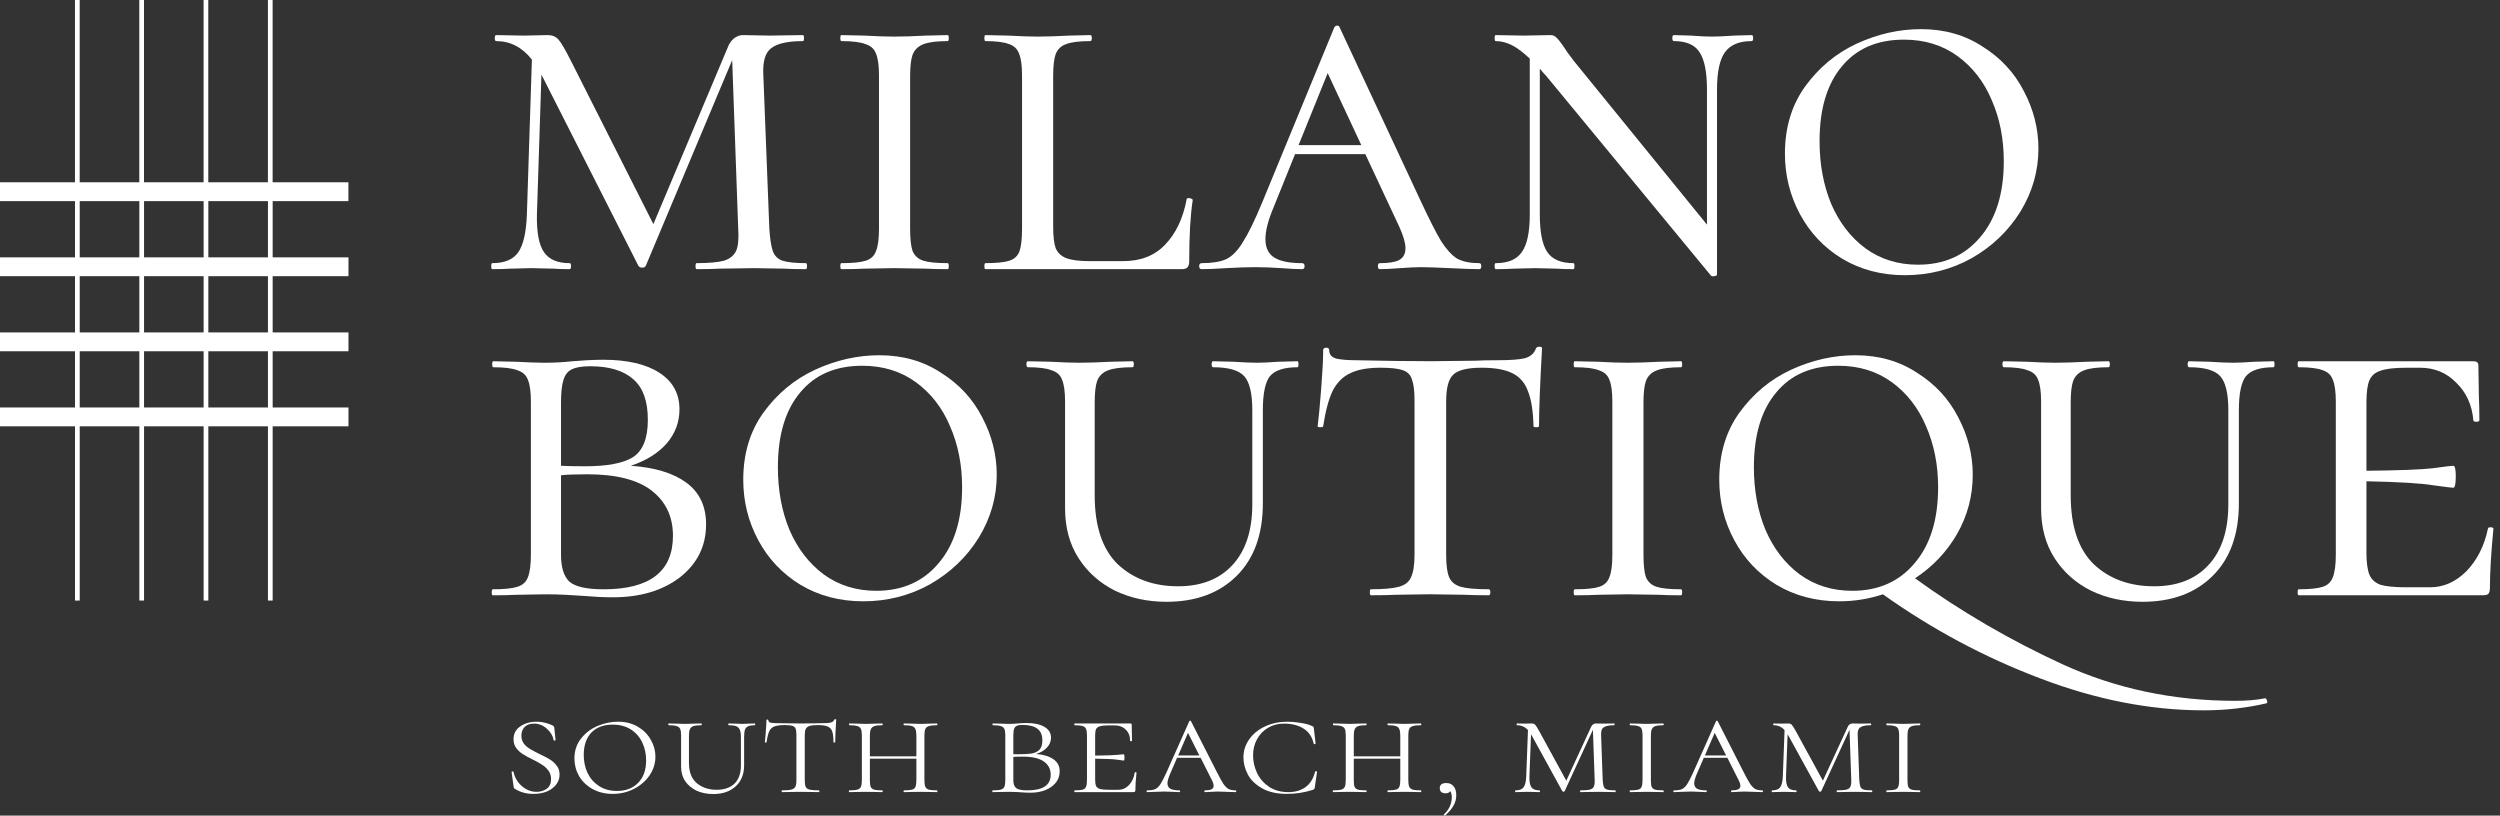
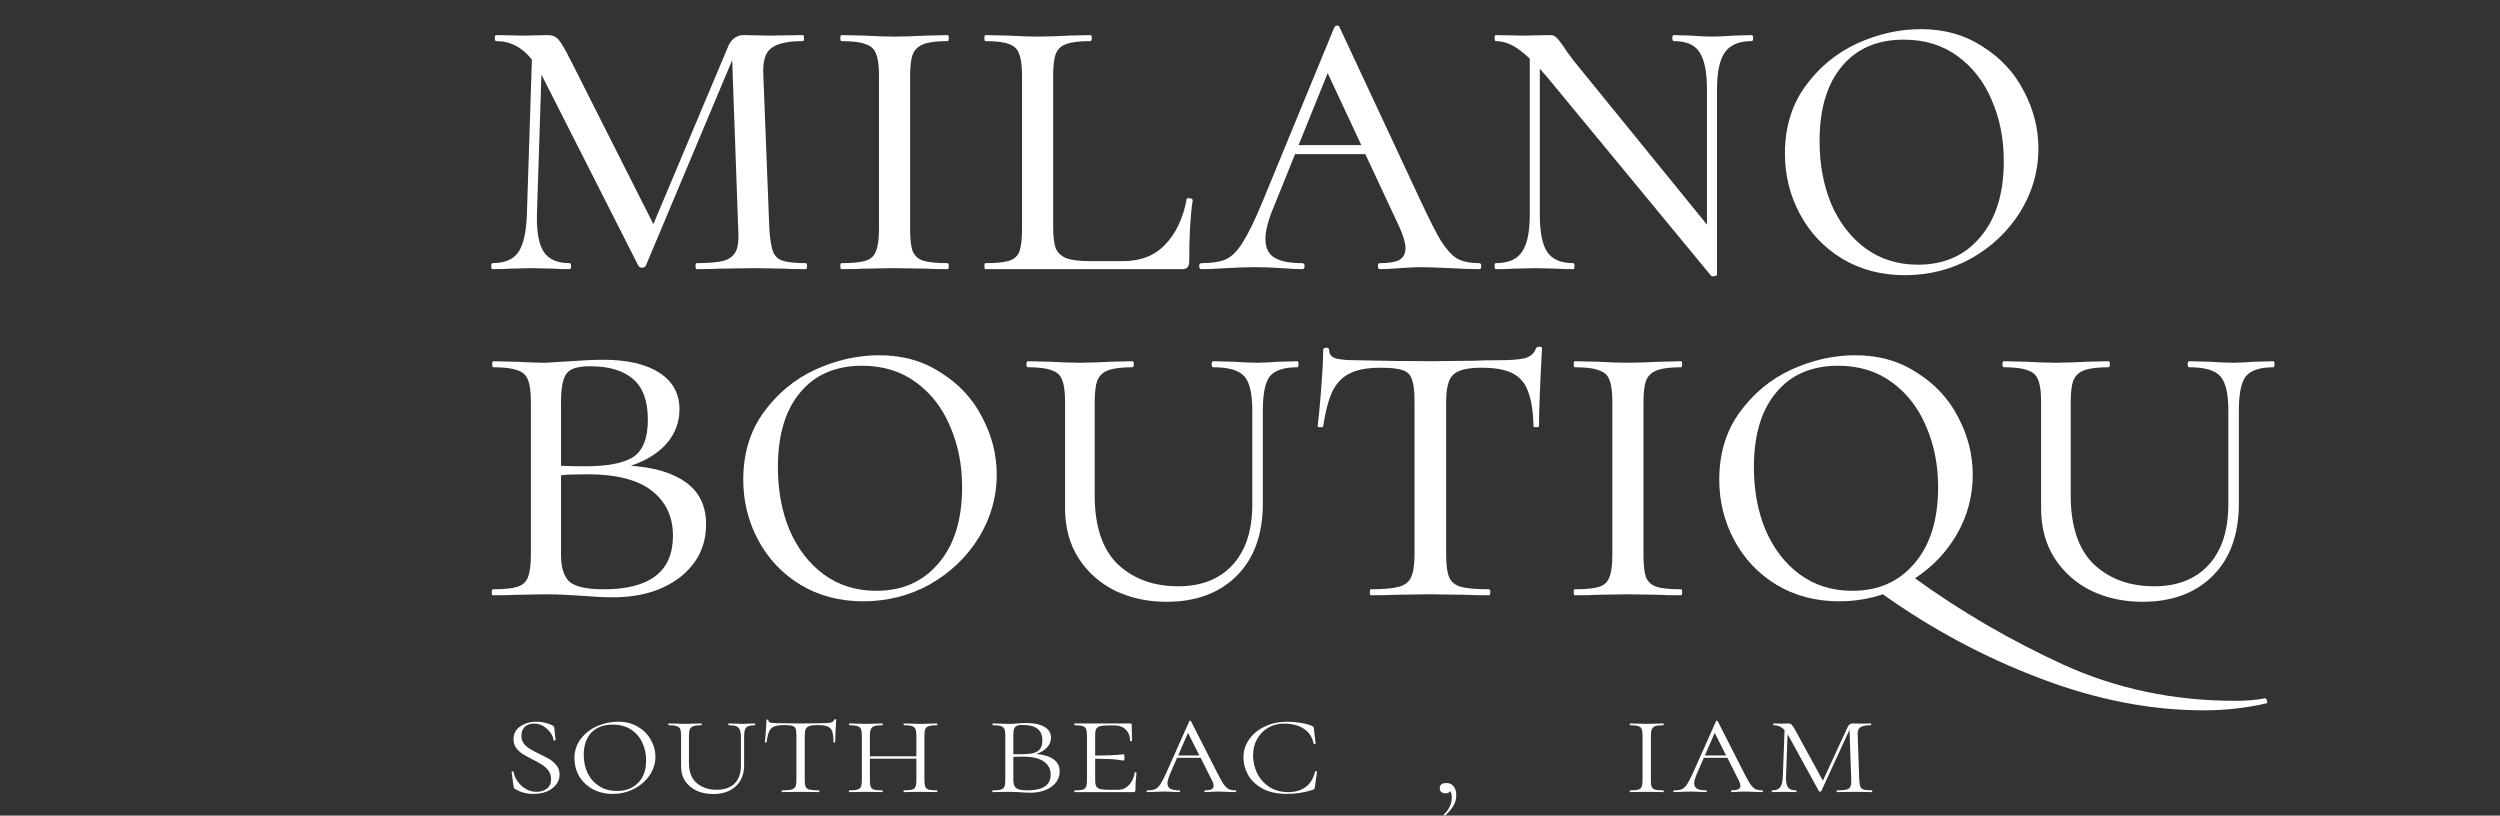
<svg xmlns="http://www.w3.org/2000/svg" width="282" height="92" viewBox="0 0 282 92" fill="none">
  <rect x="0" y="0" width="282" height="92" fill="#333333" stroke="none" />
  <path d="M90.914 29.683C90.99 29.683 91.028 29.796 91.028 30.021C91.028 30.247 90.99 30.36 90.914 30.36C89.858 30.36 89.027 30.341 88.423 30.303L85.082 30.247L81.232 30.303C80.59 30.341 79.703 30.36 78.571 30.36C78.495 30.36 78.457 30.247 78.457 30.021C78.457 29.796 78.495 29.683 78.571 29.683C79.967 29.683 81.005 29.589 81.685 29.401C82.364 29.175 82.817 28.799 83.044 28.273C83.27 27.746 83.346 26.919 83.27 25.79L82.591 6.78L72.852 29.965C72.776 30.115 72.644 30.191 72.456 30.191C72.229 30.191 72.078 30.115 72.002 29.965L61.188 8.641L61.074 8.416L60.565 24.211C60.527 26.204 60.791 27.614 61.358 28.442C61.924 29.269 62.886 29.683 64.245 29.683C64.359 29.683 64.415 29.796 64.415 30.021C64.415 30.247 64.359 30.36 64.245 30.36C63.453 30.36 62.849 30.341 62.433 30.303L59.942 30.247L57.564 30.303C57.073 30.341 56.394 30.36 55.525 30.36C55.45 30.36 55.412 30.247 55.412 30.021C55.412 29.796 55.45 29.683 55.525 29.683C56.922 29.683 57.904 29.269 58.47 28.442C59.036 27.614 59.357 26.204 59.432 24.211L59.998 6.723C58.904 5.332 57.564 4.636 55.978 4.636C55.865 4.636 55.809 4.523 55.809 4.297C55.809 4.072 55.865 3.959 55.978 3.959L59.093 4.015L61.81 3.959C62.301 3.959 62.697 4.128 62.999 4.467C63.301 4.805 63.773 5.614 64.415 6.892L73.701 25.283L82.081 5.369C82.232 4.956 82.459 4.617 82.761 4.354C83.1 4.091 83.44 3.959 83.78 3.959L86.781 4.015L90.575 3.959C90.65 3.959 90.688 4.072 90.688 4.297C90.688 4.523 90.65 4.636 90.575 4.636C88.876 4.636 87.687 4.899 87.007 5.426C86.328 5.915 86.026 6.911 86.101 8.416L86.781 25.79C86.856 26.956 86.989 27.802 87.177 28.329C87.366 28.855 87.725 29.213 88.253 29.401C88.819 29.589 89.706 29.683 90.914 29.683Z" fill="white" />
  <path d="M102.661 25.79C102.661 26.956 102.755 27.802 102.944 28.329C103.17 28.855 103.567 29.213 104.133 29.401C104.699 29.589 105.624 29.683 106.907 29.683C106.983 29.683 107.021 29.796 107.021 30.021C107.021 30.247 106.983 30.36 106.907 30.36C105.85 30.36 105.02 30.341 104.416 30.303L100.849 30.247L97.508 30.303C96.866 30.341 95.998 30.36 94.903 30.36C94.828 30.36 94.79 30.247 94.79 30.021C94.79 29.796 94.828 29.683 94.903 29.683C96.187 29.683 97.112 29.589 97.678 29.401C98.244 29.213 98.621 28.855 98.81 28.329C99.037 27.802 99.15 26.956 99.15 25.79V8.528C99.15 7.4 99.037 6.573 98.81 6.046C98.621 5.52 98.225 5.162 97.621 4.974C97.055 4.749 96.149 4.636 94.903 4.636C94.828 4.636 94.79 4.523 94.79 4.297C94.79 4.072 94.828 3.959 94.903 3.959L97.508 4.015C98.867 4.091 99.98 4.128 100.849 4.128C101.83 4.128 103.038 4.091 104.472 4.015L106.907 3.959C106.983 3.959 107.021 4.072 107.021 4.297C107.021 4.523 106.983 4.636 106.907 4.636C105.699 4.636 104.793 4.749 104.189 4.974C103.585 5.2 103.17 5.595 102.944 6.159C102.755 6.686 102.661 7.513 102.661 8.641V25.79Z" fill="white" />
  <path d="M118.797 25.565C118.797 26.655 118.892 27.464 119.08 27.991C119.307 28.517 119.703 28.893 120.269 29.119C120.873 29.344 121.761 29.457 122.931 29.457H126.668C128.668 29.457 130.254 28.837 131.424 27.596C132.632 26.355 133.444 24.643 133.859 22.462C133.859 22.387 133.934 22.349 134.085 22.349C134.199 22.349 134.293 22.368 134.368 22.406C134.482 22.443 134.538 22.5 134.538 22.575C134.274 24.305 134.142 26.618 134.142 29.514C134.142 29.814 134.066 30.04 133.915 30.191C133.802 30.303 133.595 30.36 133.293 30.36H111.153C111.078 30.36 111.04 30.247 111.04 30.021C111.04 29.796 111.078 29.683 111.153 29.683C112.399 29.683 113.305 29.589 113.871 29.401C114.437 29.213 114.815 28.855 115.004 28.329C115.192 27.765 115.287 26.919 115.287 25.79V8.528C115.287 7.4 115.173 6.573 114.947 6.046C114.758 5.52 114.381 5.162 113.815 4.974C113.248 4.749 112.361 4.636 111.153 4.636C111.078 4.636 111.04 4.523 111.04 4.297C111.04 4.072 111.078 3.959 111.153 3.959L113.701 4.015C115.136 4.091 116.249 4.128 117.042 4.128C117.986 4.128 119.175 4.091 120.609 4.015L122.987 3.959C123.101 3.959 123.157 4.072 123.157 4.297C123.157 4.523 123.101 4.636 122.987 4.636C121.742 4.636 120.836 4.749 120.269 4.974C119.703 5.162 119.307 5.539 119.08 6.103C118.892 6.629 118.797 7.457 118.797 8.585V25.565Z" fill="white" />
  <path d="M166.862 29.684C167.013 29.684 167.088 29.797 167.088 30.023C167.088 30.248 167.013 30.361 166.862 30.361C166.183 30.361 165.088 30.324 163.578 30.248C162.068 30.173 160.974 30.136 160.294 30.136C159.69 30.136 158.897 30.173 157.915 30.248C156.934 30.324 156.179 30.361 155.651 30.361C155.499 30.361 155.424 30.248 155.424 30.023C155.424 29.797 155.499 29.684 155.651 29.684C156.633 29.684 157.349 29.572 157.802 29.346C158.293 29.083 158.538 28.631 158.538 27.992C158.538 27.428 158.312 26.638 157.859 25.623L154.009 17.387H146.082L143.647 23.423C143.043 24.852 142.741 26.036 142.741 26.977C142.741 27.954 143.081 28.65 143.76 29.064C144.439 29.478 145.478 29.684 146.874 29.684C147.063 29.684 147.157 29.797 147.157 30.023C147.157 30.248 147.063 30.361 146.874 30.361C146.308 30.361 145.534 30.324 144.553 30.248C143.496 30.173 142.514 30.136 141.608 30.136C140.665 30.136 139.551 30.173 138.268 30.248C137.135 30.324 136.229 30.361 135.55 30.361C135.361 30.361 135.267 30.248 135.267 30.023C135.267 29.797 135.361 29.684 135.55 29.684C136.72 29.684 137.645 29.534 138.324 29.233C139.004 28.895 139.627 28.255 140.193 27.315C140.797 26.375 141.514 24.908 142.344 22.915L150.498 3.114C150.574 2.964 150.687 2.889 150.838 2.889C150.989 2.889 151.083 2.964 151.121 3.114L160.237 22.633C161.219 24.739 161.992 26.262 162.558 27.202C163.163 28.142 163.767 28.801 164.37 29.177C165.012 29.515 165.843 29.684 166.862 29.684ZM146.478 16.371H153.556L149.762 8.248L146.478 16.371Z" fill="white" />
  <path d="M197.586 3.959C197.699 3.959 197.755 4.072 197.755 4.297C197.755 4.523 197.699 4.636 197.586 4.636C196.189 4.636 195.189 5.05 194.585 5.877C193.981 6.704 193.679 8.115 193.679 10.108V30.98C193.679 31.055 193.585 31.112 193.396 31.15C193.207 31.187 193.075 31.168 193 31.093L174.428 8.585C174.239 8.397 173.994 8.115 173.691 7.739V24.211C173.691 26.204 173.974 27.614 174.54 28.442C175.107 29.269 176.088 29.683 177.485 29.683C177.56 29.683 177.598 29.796 177.598 30.021C177.598 30.247 177.56 30.36 177.485 30.36C176.655 30.36 176.012 30.341 175.56 30.303L173.182 30.247L170.747 30.303C170.256 30.341 169.576 30.36 168.708 30.36C168.633 30.36 168.595 30.247 168.595 30.021C168.595 29.796 168.633 29.683 168.708 29.683C170.105 29.683 171.087 29.269 171.653 28.442C172.257 27.614 172.558 26.204 172.558 24.211V6.61C171.804 5.896 171.124 5.388 170.521 5.087C169.917 4.786 169.312 4.636 168.708 4.636C168.633 4.636 168.595 4.523 168.595 4.297C168.595 4.072 168.633 3.959 168.708 3.959L171.88 4.015L174.88 3.959C175.144 3.959 175.353 4.034 175.503 4.185C175.692 4.335 175.956 4.655 176.296 5.144C176.598 5.633 177.013 6.215 177.542 6.892L192.546 25.339V10.108C192.546 8.115 192.264 6.704 191.698 5.877C191.169 5.05 190.206 4.636 188.81 4.636C188.696 4.636 188.639 4.523 188.639 4.297C188.639 4.072 188.696 3.959 188.81 3.959L190.735 4.015C191.716 4.091 192.509 4.128 193.112 4.128C193.717 4.128 194.548 4.091 195.605 4.015L197.586 3.959Z" fill="white" />
  <path d="M214.873 31.042C212.23 31.042 209.871 30.421 207.795 29.18C205.756 27.939 204.171 26.266 203.038 24.16C201.906 22.053 201.34 19.778 201.34 17.334C201.34 14.4 202.095 11.88 203.605 9.774C205.153 7.631 207.097 6.014 209.437 4.923C211.815 3.832 214.231 3.287 216.685 3.287C219.326 3.287 221.649 3.945 223.649 5.262C225.687 6.54 227.235 8.214 228.292 10.282C229.387 12.351 229.934 14.513 229.934 16.77C229.934 19.289 229.255 21.659 227.896 23.878C226.537 26.059 224.706 27.808 222.403 29.124C220.101 30.402 217.59 31.042 214.873 31.042ZM216.345 29.857C219.289 29.857 221.63 28.823 223.366 26.755C225.14 24.686 226.028 21.828 226.028 18.18C226.028 15.66 225.574 13.366 224.669 11.298C223.8 9.229 222.517 7.574 220.818 6.333C219.119 5.092 217.099 4.472 214.76 4.472C211.74 4.472 209.399 5.487 207.738 7.518C206.078 9.511 205.247 12.313 205.247 15.923C205.247 18.518 205.681 20.869 206.549 22.975C207.455 25.081 208.738 26.755 210.399 27.996C212.098 29.237 214.08 29.857 216.345 29.857Z" fill="white" />
-   <path d="M71.152 52.539C73.87 52.727 75.965 53.367 77.437 54.457C78.909 55.548 79.646 57.109 79.646 59.14C79.646 61.584 78.664 63.577 76.701 65.119C74.738 66.624 72.209 67.376 69.114 67.376C68.132 67.376 66.981 67.319 65.66 67.207C65.131 67.169 64.508 67.131 63.791 67.094C63.074 67.056 62.3 67.037 61.47 67.037L58.186 67.094C57.544 67.131 56.676 67.15 55.581 67.15C55.505 67.15 55.468 67.037 55.468 66.812C55.468 66.586 55.505 66.473 55.581 66.473C56.864 66.473 57.789 66.379 58.355 66.191C58.959 66.003 59.356 65.646 59.545 65.119C59.771 64.555 59.884 63.709 59.884 62.581V45.319C59.884 44.19 59.771 43.363 59.545 42.837C59.356 42.31 58.959 41.953 58.355 41.765C57.789 41.539 56.883 41.426 55.638 41.426C55.562 41.426 55.524 41.313 55.524 41.088C55.524 40.862 55.562 40.749 55.638 40.749L58.186 40.806C59.62 40.881 60.715 40.919 61.47 40.919C62.489 40.919 63.527 40.862 64.584 40.749C64.962 40.712 65.49 40.674 66.169 40.636C66.887 40.599 67.509 40.58 68.038 40.58C70.756 40.58 72.87 41.069 74.38 42.047C75.89 43.025 76.644 44.397 76.644 46.165C76.644 47.632 76.154 48.929 75.172 50.057C74.191 51.148 72.851 51.975 71.152 52.539ZM66.566 41.313C65.66 41.313 64.98 41.426 64.527 41.652C64.074 41.84 63.754 42.235 63.565 42.837C63.376 43.401 63.282 44.266 63.282 45.431V52.539C63.923 52.577 64.829 52.596 66 52.596C68.491 52.596 70.284 52.257 71.379 51.58C72.511 50.866 73.077 49.456 73.077 47.349C73.077 45.243 72.53 43.72 71.435 42.78C70.341 41.802 68.717 41.313 66.566 41.313ZM68.095 66.473C73.304 66.473 75.909 64.461 75.909 60.437C75.909 58.294 75.116 56.601 73.53 55.36C71.945 54.119 69.51 53.498 66.226 53.498C64.905 53.498 63.923 53.536 63.282 53.611V62.581C63.282 64.01 63.602 65.025 64.244 65.627C64.924 66.191 66.207 66.473 68.095 66.473Z" fill="white" />
+   <path d="M71.152 52.539C73.87 52.727 75.965 53.367 77.437 54.457C78.909 55.548 79.646 57.109 79.646 59.14C79.646 61.584 78.664 63.577 76.701 65.119C74.738 66.624 72.209 67.376 69.114 67.376C68.132 67.376 66.981 67.319 65.66 67.207C65.131 67.169 64.508 67.131 63.791 67.094C63.074 67.056 62.3 67.037 61.47 67.037L58.186 67.094C57.544 67.131 56.676 67.15 55.581 67.15C55.505 67.15 55.468 67.037 55.468 66.812C55.468 66.586 55.505 66.473 55.581 66.473C56.864 66.473 57.789 66.379 58.355 66.191C58.959 66.003 59.356 65.646 59.545 65.119C59.771 64.555 59.884 63.709 59.884 62.581V45.319C59.884 44.19 59.771 43.363 59.545 42.837C59.356 42.31 58.959 41.953 58.355 41.765C57.789 41.539 56.883 41.426 55.638 41.426C55.562 41.426 55.524 41.313 55.524 41.088C55.524 40.862 55.562 40.749 55.638 40.749L58.186 40.806C59.62 40.881 60.715 40.919 61.47 40.919C64.962 40.712 65.49 40.674 66.169 40.636C66.887 40.599 67.509 40.58 68.038 40.58C70.756 40.58 72.87 41.069 74.38 42.047C75.89 43.025 76.644 44.397 76.644 46.165C76.644 47.632 76.154 48.929 75.172 50.057C74.191 51.148 72.851 51.975 71.152 52.539ZM66.566 41.313C65.66 41.313 64.98 41.426 64.527 41.652C64.074 41.84 63.754 42.235 63.565 42.837C63.376 43.401 63.282 44.266 63.282 45.431V52.539C63.923 52.577 64.829 52.596 66 52.596C68.491 52.596 70.284 52.257 71.379 51.58C72.511 50.866 73.077 49.456 73.077 47.349C73.077 45.243 72.53 43.72 71.435 42.78C70.341 41.802 68.717 41.313 66.566 41.313ZM68.095 66.473C73.304 66.473 75.909 64.461 75.909 60.437C75.909 58.294 75.116 56.601 73.53 55.36C71.945 54.119 69.51 53.498 66.226 53.498C64.905 53.498 63.923 53.536 63.282 53.611V62.581C63.282 64.01 63.602 65.025 64.244 65.627C64.924 66.191 66.207 66.473 68.095 66.473Z" fill="white" />
  <path d="M97.372 67.827C94.729 67.827 92.37 67.206 90.294 65.965C88.255 64.724 86.67 63.051 85.537 60.945C84.405 58.839 83.839 56.563 83.839 54.119C83.839 51.185 84.594 48.666 86.104 46.56C87.651 44.416 89.595 42.799 91.936 41.708C94.314 40.617 96.73 40.072 99.183 40.072C101.826 40.072 104.147 40.73 106.148 42.047C108.186 43.325 109.734 44.999 110.791 47.067C111.886 49.136 112.433 51.298 112.433 53.555C112.433 56.075 111.754 58.444 110.395 60.663C109.036 62.844 107.205 64.593 104.902 65.909C102.6 67.188 100.09 67.827 97.372 67.827ZM98.844 66.642C101.788 66.642 104.129 65.608 105.865 63.54C107.639 61.471 108.526 58.613 108.526 54.965C108.526 52.445 108.073 50.151 107.167 48.083C106.299 46.014 105.016 44.36 103.317 43.118C101.618 41.877 99.599 41.257 97.258 41.257C94.239 41.257 91.898 42.272 90.237 44.303C88.576 46.296 87.746 49.098 87.746 52.709C87.746 55.303 88.18 57.654 89.048 59.76C89.954 61.866 91.237 63.54 92.898 64.781C94.597 66.022 96.579 66.642 98.844 66.642Z" fill="white" />
  <path d="M141.26 46.276C141.26 44.396 140.958 43.117 140.354 42.44C139.75 41.764 138.58 41.425 136.844 41.425C136.731 41.425 136.674 41.312 136.674 41.087C136.674 40.861 136.731 40.748 136.844 40.748L139.109 40.804C140.241 40.88 141.147 40.917 141.827 40.917C142.355 40.917 143.148 40.88 144.205 40.804L146.356 40.748C146.432 40.748 146.47 40.861 146.47 41.087C146.47 41.312 146.432 41.425 146.356 41.425C144.846 41.425 143.808 41.764 143.242 42.44C142.714 43.117 142.449 44.396 142.449 46.276V56.769C142.449 60.267 141.468 62.993 139.505 64.949C137.542 66.904 134.9 67.882 131.578 67.882C129.464 67.882 127.539 67.469 125.802 66.641C124.066 65.776 122.688 64.554 121.669 62.974C120.65 61.395 120.14 59.514 120.14 57.333V45.317C120.14 44.189 120.027 43.362 119.8 42.835C119.612 42.309 119.215 41.952 118.611 41.764C118.045 41.538 117.158 41.425 115.95 41.425C115.837 41.425 115.78 41.312 115.78 41.087C115.78 40.861 115.837 40.748 115.95 40.748L118.498 40.804C119.857 40.88 120.933 40.917 121.726 40.917C122.669 40.917 123.858 40.88 125.293 40.804L127.728 40.748C127.841 40.748 127.897 40.861 127.897 41.087C127.897 41.312 127.841 41.425 127.728 41.425C126.52 41.425 125.614 41.538 125.01 41.764C124.406 41.989 123.991 42.384 123.764 42.948C123.575 43.475 123.481 44.302 123.481 45.43V55.866C123.481 59.364 124.349 61.959 126.086 63.651C127.86 65.306 130.125 66.133 132.88 66.133C135.485 66.133 137.523 65.344 138.995 63.764C140.505 62.147 141.26 59.853 141.26 56.882V46.276Z" fill="white" />
  <path d="M155.709 41.479C154.275 41.479 153.142 41.685 152.311 42.099C151.481 42.475 150.82 43.133 150.33 44.074C149.877 45.014 149.518 46.349 149.254 48.079C149.254 48.154 149.14 48.192 148.914 48.192C148.725 48.192 148.631 48.154 148.631 48.079C148.744 47.214 148.876 45.822 149.027 43.904C149.178 41.986 149.254 40.52 149.254 39.504C149.254 39.316 149.367 39.222 149.593 39.222C149.82 39.222 149.933 39.316 149.933 39.504C149.933 39.993 150.216 40.313 150.782 40.463C151.349 40.576 152.047 40.633 152.878 40.633C156.2 40.708 159.05 40.745 161.428 40.745L166.354 40.689C167.034 40.651 167.92 40.633 169.015 40.633C170.373 40.633 171.375 40.557 172.016 40.407C172.657 40.219 173.073 39.843 173.262 39.279C173.337 39.166 173.469 39.109 173.657 39.109C173.847 39.109 173.941 39.166 173.941 39.279C173.714 43.34 173.602 46.274 173.602 48.079C173.602 48.154 173.488 48.192 173.262 48.192C173.073 48.192 172.979 48.154 172.979 48.079C172.941 46.387 172.734 45.07 172.355 44.13C172.016 43.19 171.431 42.513 170.6 42.099C169.77 41.685 168.618 41.479 167.146 41.479C165.523 41.479 164.448 41.742 163.919 42.269C163.391 42.757 163.126 43.773 163.126 45.315V62.577C163.126 63.743 163.239 64.589 163.466 65.115C163.693 65.642 164.127 65.999 164.768 66.187C165.41 66.375 166.467 66.469 167.939 66.469C168.052 66.469 168.109 66.582 168.109 66.808C168.109 67.033 168.052 67.146 167.939 67.146C166.769 67.146 165.863 67.127 165.221 67.09L161.257 67.033L157.464 67.09C156.784 67.127 155.841 67.146 154.633 67.146C154.557 67.146 154.519 67.033 154.519 66.808C154.519 66.582 154.557 66.469 154.633 66.469C156.067 66.469 157.125 66.375 157.803 66.187C158.483 65.999 158.936 65.642 159.162 65.115C159.427 64.551 159.559 63.705 159.559 62.577V45.202C159.559 44.111 159.464 43.322 159.276 42.833C159.125 42.306 158.785 41.949 158.257 41.761C157.728 41.573 156.879 41.479 155.709 41.479Z" fill="white" />
  <path d="M185.384 62.58C185.384 63.745 185.479 64.591 185.668 65.118C185.893 65.644 186.29 66.002 186.857 66.19C187.423 66.378 188.348 66.472 189.631 66.472C189.707 66.472 189.745 66.585 189.745 66.81C189.745 67.036 189.707 67.149 189.631 67.149C188.574 67.149 187.743 67.13 187.14 67.092L183.572 67.036L180.232 67.092C179.59 67.13 178.722 67.149 177.627 67.149C177.552 67.149 177.514 67.036 177.514 66.81C177.514 66.585 177.552 66.472 177.627 66.472C178.911 66.472 179.836 66.378 180.402 66.19C180.968 66.002 181.345 65.644 181.534 65.118C181.761 64.591 181.873 63.745 181.873 62.58V45.317C181.873 44.189 181.761 43.362 181.534 42.835C181.345 42.309 180.949 41.952 180.345 41.764C179.779 41.538 178.873 41.425 177.627 41.425C177.552 41.425 177.514 41.312 177.514 41.087C177.514 40.861 177.552 40.748 177.627 40.748L180.232 40.804C181.591 40.88 182.704 40.917 183.572 40.917C184.554 40.917 185.761 40.88 187.196 40.804L189.631 40.748C189.707 40.748 189.745 40.861 189.745 41.087C189.745 41.312 189.707 41.425 189.631 41.425C188.423 41.425 187.517 41.538 186.913 41.764C186.309 41.989 185.893 42.384 185.668 42.948C185.479 43.475 185.384 44.302 185.384 45.43V62.58Z" fill="white" />
  <path d="M255.48 78.771C255.556 78.733 255.632 78.808 255.707 78.996C255.783 79.185 255.764 79.297 255.651 79.335C253.385 79.862 251.026 80.125 248.573 80.125C242.571 80.125 236.417 78.921 230.114 76.514C223.847 74.145 217.94 70.986 212.391 67.037C210.806 67.564 209.163 67.827 207.465 67.827C204.822 67.827 202.463 67.206 200.387 65.965C198.349 64.724 196.763 63.051 195.631 60.945C194.499 58.839 193.932 56.563 193.932 54.119C193.932 51.185 194.687 48.666 196.197 46.56C197.745 44.416 199.688 42.799 202.029 41.708C204.408 40.617 206.824 40.072 209.277 40.072C211.919 40.072 214.24 40.73 216.242 42.047C218.28 43.325 219.828 44.999 220.885 47.067C221.979 49.136 222.526 51.298 222.526 53.555C222.526 55.924 221.942 58.143 220.771 60.211C219.601 62.242 218.015 63.916 216.015 65.232C221.149 68.955 226.697 72.189 232.662 74.935C238.664 77.68 245.156 79.053 252.14 79.053C253.423 79.053 254.537 78.959 255.48 78.771ZM197.839 52.709C197.839 55.303 198.273 57.654 199.142 59.76C200.047 61.866 201.331 63.54 202.992 64.781C204.69 66.022 206.672 66.642 208.937 66.642C211.881 66.642 214.222 65.608 215.958 63.54C217.733 61.471 218.619 58.613 218.619 54.965C218.619 52.445 218.167 50.151 217.26 48.083C216.392 46.014 215.108 44.36 213.41 43.118C211.711 41.877 209.692 41.257 207.351 41.257C204.331 41.257 201.992 42.272 200.331 44.303C198.67 46.296 197.839 49.098 197.839 52.709Z" fill="white" />
  <path d="M251.356 46.276C251.356 44.396 251.054 43.117 250.449 42.44C249.846 41.764 248.676 41.425 246.939 41.425C246.826 41.425 246.769 41.312 246.769 41.087C246.769 40.861 246.826 40.748 246.939 40.748L249.204 40.804C250.337 40.88 251.242 40.917 251.922 40.917C252.451 40.917 253.244 40.88 254.3 40.804L256.451 40.748C256.528 40.748 256.565 40.861 256.565 41.087C256.565 41.312 256.528 41.425 256.451 41.425C254.942 41.425 253.904 41.764 253.337 42.44C252.809 43.117 252.545 44.396 252.545 46.276V56.769C252.545 60.267 251.563 62.993 249.601 64.949C247.637 66.904 244.995 67.882 241.674 67.882C239.56 67.882 237.634 67.469 235.897 66.641C234.161 65.776 232.783 64.554 231.765 62.974C230.745 61.395 230.236 59.514 230.236 57.333V45.317C230.236 44.189 230.122 43.362 229.896 42.835C229.707 42.309 229.311 41.952 228.706 41.764C228.14 41.538 227.254 41.425 226.045 41.425C225.933 41.425 225.876 41.312 225.876 41.087C225.876 40.861 225.933 40.748 226.045 40.748L228.594 40.804C229.952 40.88 231.028 40.917 231.821 40.917C232.765 40.917 233.954 40.88 235.388 40.804L237.823 40.748C237.936 40.748 237.993 40.861 237.993 41.087C237.993 41.312 237.936 41.425 237.823 41.425C236.615 41.425 235.709 41.538 235.105 41.764C234.501 41.989 234.086 42.384 233.86 42.948C233.67 43.475 233.576 44.302 233.576 45.43V55.866C233.576 59.364 234.444 61.959 236.181 63.651C237.955 65.306 240.22 66.133 242.976 66.133C245.58 66.133 247.619 65.344 249.09 63.764C250.601 62.147 251.356 59.853 251.356 56.882V46.276Z" fill="white" />
-   <path d="M280.636 59.646C280.636 59.533 280.73 59.477 280.92 59.477C281.146 59.477 281.259 59.533 281.259 59.646C280.995 62.354 280.863 64.573 280.863 66.303C280.863 66.604 280.806 66.829 280.693 66.98C280.579 67.092 280.353 67.149 280.013 67.149H259.289C259.214 67.149 259.176 67.036 259.176 66.81C259.176 66.585 259.214 66.472 259.289 66.472C260.535 66.472 261.441 66.378 262.007 66.19C262.573 66.002 262.951 65.644 263.139 65.118C263.366 64.554 263.48 63.708 263.48 62.58V45.317C263.48 44.189 263.366 43.362 263.139 42.835C262.951 42.309 262.573 41.952 262.007 41.764C261.441 41.538 260.535 41.425 259.289 41.425C259.214 41.425 259.176 41.312 259.176 41.087C259.176 40.861 259.214 40.748 259.289 40.748H278.994C279.372 40.748 279.561 40.898 279.561 41.199L279.616 44.697C279.655 45.411 279.673 46.314 279.673 47.405C279.673 47.517 279.561 47.574 279.334 47.574C279.107 47.574 278.994 47.517 278.994 47.405C278.843 45.675 278.202 44.264 277.069 43.174C275.975 42.045 274.616 41.481 272.993 41.481H271.407C270.086 41.481 269.123 41.594 268.519 41.82C267.915 42.008 267.5 42.365 267.273 42.892C267.047 43.418 266.934 44.246 266.934 45.374V53.102C270.595 53.065 273.086 52.971 274.407 52.82C275.766 52.632 276.541 52.538 276.729 52.538C276.918 52.538 277.012 52.933 277.012 53.723C277.012 54.588 276.918 55.02 276.729 55.02C276.578 55.02 275.823 54.926 274.464 54.738C273.105 54.513 270.595 54.362 266.934 54.287V62.354C266.934 63.444 267.047 64.272 267.273 64.836C267.5 65.362 267.915 65.739 268.519 65.964C269.161 66.152 270.123 66.246 271.407 66.246H274.125C275.634 66.246 276.993 65.644 278.202 64.441C279.409 63.2 280.221 61.602 280.636 59.646Z" fill="white" />
  <path d="M58.813 82.98C58.813 83.322 58.904 83.62 59.084 83.874C59.277 84.117 59.513 84.321 59.79 84.486C60.067 84.652 60.441 84.85 60.911 85.082C61.394 85.303 61.78 85.507 62.069 85.694C62.359 85.882 62.606 86.114 62.811 86.389C63.016 86.654 63.118 86.98 63.118 87.366C63.118 87.984 62.847 88.502 62.304 88.921C61.774 89.341 61.05 89.55 60.134 89.55C59.374 89.55 58.693 89.363 58.09 88.987C58.029 88.954 57.987 88.916 57.963 88.872C57.951 88.828 57.939 88.761 57.927 88.673L57.71 87.101C57.698 87.057 57.728 87.029 57.8 87.018C57.872 87.007 57.915 87.024 57.927 87.068C58.059 87.708 58.373 88.243 58.867 88.673C59.362 89.103 59.916 89.318 60.532 89.318C60.966 89.318 61.346 89.203 61.671 88.971C61.997 88.739 62.16 88.375 62.16 87.879C62.16 87.515 62.063 87.2 61.87 86.936C61.677 86.671 61.442 86.45 61.165 86.273C60.887 86.086 60.52 85.882 60.061 85.661C59.579 85.418 59.199 85.209 58.922 85.032C58.644 84.845 58.409 84.619 58.216 84.354C58.023 84.089 57.927 83.769 57.927 83.394C57.927 82.765 58.18 82.28 58.686 81.938C59.193 81.585 59.814 81.408 60.55 81.408C61.092 81.408 61.659 81.535 62.25 81.789C62.359 81.844 62.425 81.888 62.449 81.921C62.485 81.943 62.509 81.987 62.521 82.054L62.666 83.46C62.666 83.504 62.63 83.532 62.558 83.543C62.497 83.554 62.461 83.537 62.449 83.493C62.365 83.008 62.111 82.578 61.689 82.203C61.267 81.817 60.779 81.623 60.224 81.623C59.778 81.623 59.428 81.75 59.175 82.004C58.934 82.258 58.813 82.583 58.813 82.98Z" fill="white" />
  <path d="M69.102 89.55C68.257 89.55 67.504 89.368 66.841 89.004C66.189 88.64 65.683 88.154 65.321 87.548C64.971 86.93 64.796 86.263 64.796 85.545C64.796 84.685 65.044 83.94 65.538 83.311C66.032 82.683 66.654 82.208 67.401 81.888C68.161 81.568 68.933 81.408 69.717 81.408C70.561 81.408 71.303 81.596 71.942 81.971C72.581 82.346 73.069 82.837 73.407 83.444C73.757 84.05 73.932 84.685 73.932 85.347C73.932 86.097 73.715 86.798 73.28 87.448C72.846 88.088 72.255 88.601 71.508 88.987C70.772 89.363 69.97 89.55 69.102 89.55ZM69.59 89.219C70.591 89.219 71.387 88.916 71.978 88.309C72.581 87.702 72.882 86.858 72.882 85.777C72.882 85.038 72.738 84.365 72.448 83.758C72.159 83.14 71.731 82.649 71.164 82.285C70.597 81.921 69.916 81.739 69.12 81.739C68.083 81.739 67.275 82.043 66.696 82.649C66.129 83.256 65.846 84.089 65.846 85.148C65.846 85.898 65.99 86.582 66.28 87.2C66.581 87.818 67.015 88.309 67.582 88.673C68.149 89.037 68.818 89.219 69.59 89.219Z" fill="white" />
  <path d="M83.575 83.146C83.575 82.782 83.533 82.506 83.448 82.318C83.376 82.131 83.243 81.999 83.05 81.921C82.858 81.844 82.574 81.805 82.2 81.805C82.164 81.805 82.146 81.772 82.146 81.706C82.146 81.64 82.164 81.607 82.2 81.607L82.888 81.623C83.249 81.645 83.533 81.656 83.738 81.656C83.907 81.656 84.16 81.645 84.498 81.623L85.149 81.607C85.173 81.607 85.185 81.64 85.185 81.706C85.185 81.772 85.173 81.805 85.149 81.805C84.811 81.805 84.558 81.844 84.389 81.921C84.22 81.999 84.1 82.131 84.027 82.318C83.967 82.506 83.937 82.782 83.937 83.146V86.307C83.937 87.333 83.617 88.132 82.978 88.706C82.351 89.28 81.507 89.567 80.446 89.567C79.77 89.567 79.155 89.445 78.6 89.203C78.058 88.949 77.624 88.59 77.298 88.127C76.984 87.664 76.828 87.112 76.828 86.472V82.947C76.828 82.616 76.792 82.374 76.719 82.219C76.647 82.065 76.514 81.96 76.321 81.905C76.14 81.838 75.845 81.805 75.435 81.805C75.399 81.805 75.381 81.772 75.381 81.706C75.381 81.64 75.399 81.607 75.435 81.607L76.231 81.623C76.665 81.645 77.003 81.656 77.244 81.656C77.545 81.656 77.913 81.645 78.347 81.623L79.107 81.607C79.143 81.607 79.161 81.64 79.161 81.706C79.161 81.772 79.143 81.805 79.107 81.805C78.709 81.805 78.414 81.838 78.221 81.905C78.028 81.971 77.895 82.087 77.823 82.252C77.75 82.407 77.714 82.649 77.714 82.98V86.042C77.714 87.079 78.01 87.846 78.6 88.342C79.191 88.838 79.939 89.087 80.844 89.087C81.7 89.087 82.369 88.855 82.852 88.392C83.334 87.917 83.575 87.233 83.575 86.34V83.146Z" fill="white" />
  <path d="M88.479 81.789C87.972 81.789 87.586 81.844 87.321 81.954C87.068 82.054 86.881 82.241 86.76 82.517C86.64 82.782 86.543 83.184 86.471 83.725C86.471 83.747 86.435 83.758 86.362 83.758C86.302 83.758 86.272 83.747 86.272 83.725C86.308 83.482 86.344 83.085 86.38 82.534C86.429 81.971 86.453 81.541 86.453 81.243C86.453 81.188 86.489 81.16 86.561 81.16C86.634 81.16 86.67 81.188 86.67 81.243C86.67 81.386 86.76 81.48 86.941 81.524C87.122 81.557 87.345 81.574 87.61 81.574C88.672 81.596 89.582 81.607 90.342 81.607L91.916 81.59C92.133 81.579 92.416 81.574 92.766 81.574C93.2 81.574 93.514 81.552 93.707 81.508C93.912 81.452 94.044 81.342 94.105 81.177C94.129 81.144 94.171 81.127 94.231 81.127C94.291 81.127 94.322 81.144 94.322 81.177C94.249 82.368 94.213 83.218 94.213 83.725C94.213 83.747 94.177 83.758 94.105 83.758C94.044 83.758 94.014 83.747 94.014 83.725C94.014 83.173 93.966 82.765 93.869 82.501C93.785 82.236 93.616 82.054 93.363 81.954C93.122 81.844 92.742 81.789 92.223 81.789C91.825 81.789 91.524 81.822 91.319 81.888C91.114 81.954 90.969 82.07 90.885 82.236C90.812 82.39 90.776 82.627 90.776 82.947V88.011C90.776 88.353 90.812 88.601 90.885 88.756C90.957 88.91 91.102 89.015 91.319 89.07C91.548 89.125 91.904 89.153 92.386 89.153C92.41 89.153 92.422 89.186 92.422 89.252C92.422 89.318 92.41 89.352 92.386 89.352C92.012 89.352 91.723 89.346 91.518 89.335L90.288 89.318L89.112 89.335C88.895 89.346 88.593 89.352 88.207 89.352C88.183 89.352 88.171 89.318 88.171 89.252C88.171 89.186 88.183 89.153 88.207 89.153C88.678 89.153 89.021 89.125 89.239 89.07C89.468 89.015 89.624 88.91 89.709 88.756C89.793 88.59 89.835 88.342 89.835 88.011V82.914C89.835 82.583 89.805 82.341 89.745 82.186C89.685 82.032 89.558 81.927 89.365 81.872C89.184 81.817 88.889 81.789 88.479 81.789Z" fill="white" />
  <path d="M105.702 89.153C105.726 89.153 105.738 89.186 105.738 89.252C105.738 89.318 105.726 89.352 105.702 89.352C105.364 89.352 105.099 89.346 104.906 89.335L103.839 89.318L102.735 89.335C102.554 89.346 102.301 89.352 101.976 89.352C101.939 89.352 101.921 89.318 101.921 89.252C101.921 89.186 101.939 89.153 101.976 89.153C102.386 89.153 102.687 89.125 102.88 89.07C103.073 89.015 103.2 88.91 103.26 88.756C103.332 88.59 103.368 88.342 103.368 88.011V85.579H98.123V88.011C98.123 88.353 98.153 88.601 98.213 88.756C98.285 88.91 98.412 89.015 98.593 89.07C98.786 89.125 99.093 89.153 99.515 89.153C99.552 89.153 99.57 89.186 99.57 89.252C99.57 89.318 99.552 89.352 99.515 89.352C99.19 89.352 98.936 89.346 98.756 89.335L97.652 89.318L96.585 89.335C96.392 89.346 96.127 89.352 95.789 89.352C95.765 89.352 95.753 89.318 95.753 89.252C95.753 89.186 95.765 89.153 95.789 89.153C96.211 89.153 96.519 89.125 96.712 89.07C96.904 89.015 97.037 88.91 97.109 88.756C97.182 88.59 97.218 88.342 97.218 88.011V82.947C97.218 82.616 97.182 82.374 97.109 82.219C97.037 82.065 96.904 81.96 96.712 81.905C96.519 81.838 96.217 81.805 95.807 81.805C95.783 81.805 95.771 81.772 95.771 81.706C95.771 81.64 95.783 81.607 95.807 81.607L96.603 81.623C97.037 81.645 97.387 81.656 97.652 81.656C97.954 81.656 98.322 81.645 98.756 81.623L99.515 81.607C99.552 81.607 99.57 81.64 99.57 81.706C99.57 81.772 99.552 81.805 99.515 81.805C99.117 81.805 98.822 81.838 98.629 81.905C98.436 81.971 98.303 82.087 98.231 82.252C98.159 82.407 98.123 82.649 98.123 82.98V85.314H103.368V82.98C103.368 82.649 103.332 82.407 103.26 82.252C103.2 82.087 103.073 81.971 102.88 81.905C102.687 81.838 102.386 81.805 101.976 81.805C101.939 81.805 101.921 81.772 101.921 81.706C101.921 81.64 101.939 81.607 101.976 81.607L102.735 81.623C103.194 81.645 103.561 81.656 103.839 81.656C104.092 81.656 104.448 81.645 104.906 81.623L105.702 81.607C105.726 81.607 105.738 81.64 105.738 81.706C105.738 81.772 105.726 81.805 105.702 81.805C105.28 81.805 104.972 81.838 104.779 81.905C104.586 81.96 104.454 82.065 104.381 82.219C104.309 82.374 104.273 82.616 104.273 82.947V88.011C104.273 88.342 104.309 88.59 104.381 88.756C104.454 88.91 104.586 89.015 104.779 89.07C104.972 89.125 105.28 89.153 105.702 89.153Z" fill="white" />
  <path d="M116.872 85.049C117.716 85.115 118.367 85.314 118.826 85.645C119.296 85.965 119.531 86.417 119.531 87.002C119.531 87.719 119.218 88.303 118.591 88.756C117.976 89.197 117.18 89.418 116.203 89.418C115.901 89.418 115.539 89.401 115.117 89.368C114.961 89.357 114.768 89.346 114.539 89.335C114.321 89.324 114.08 89.318 113.815 89.318L112.784 89.335C112.579 89.346 112.307 89.352 111.97 89.352C111.946 89.352 111.934 89.318 111.934 89.252C111.934 89.186 111.946 89.153 111.97 89.153C112.392 89.153 112.699 89.125 112.892 89.07C113.085 89.015 113.218 88.91 113.29 88.756C113.363 88.59 113.399 88.342 113.399 88.011V82.947C113.399 82.616 113.363 82.374 113.29 82.219C113.218 82.065 113.085 81.96 112.892 81.905C112.699 81.838 112.398 81.805 111.988 81.805C111.964 81.805 111.952 81.772 111.952 81.706C111.952 81.64 111.964 81.607 111.988 81.607L112.784 81.623C113.218 81.645 113.562 81.656 113.815 81.656C114.116 81.656 114.43 81.64 114.756 81.607C114.876 81.596 115.021 81.585 115.19 81.574C115.371 81.563 115.582 81.557 115.823 81.557C116.679 81.557 117.348 81.706 117.831 82.004C118.313 82.291 118.554 82.694 118.554 83.212C118.554 83.631 118.398 84.006 118.084 84.337C117.783 84.657 117.379 84.894 116.872 85.049ZM115.353 81.772C115.063 81.772 114.846 81.805 114.701 81.872C114.557 81.927 114.454 82.043 114.394 82.219C114.334 82.385 114.303 82.638 114.303 82.98V85.066C114.412 85.076 114.569 85.082 114.774 85.082C115.449 85.082 115.974 85.055 116.347 84.999C116.733 84.933 117.035 84.79 117.252 84.569C117.469 84.337 117.578 83.99 117.578 83.526C117.578 82.92 117.391 82.478 117.017 82.203C116.643 81.916 116.088 81.772 115.353 81.772ZM115.895 89.153C117.644 89.153 118.518 88.563 118.518 87.382C118.518 86.753 118.259 86.257 117.74 85.893C117.222 85.529 116.42 85.347 115.334 85.347C114.876 85.347 114.532 85.358 114.303 85.38V88.011C114.303 88.43 114.412 88.728 114.629 88.905C114.846 89.07 115.268 89.153 115.895 89.153Z" fill="white" />
  <path d="M128.001 87.151C128.001 87.118 128.031 87.101 128.091 87.101C128.164 87.101 128.2 87.118 128.2 87.151C128.115 87.945 128.073 88.596 128.073 89.103C128.073 89.192 128.055 89.258 128.019 89.302C127.983 89.335 127.91 89.352 127.802 89.352H121.217C121.193 89.352 121.181 89.318 121.181 89.252C121.181 89.186 121.193 89.153 121.217 89.153C121.627 89.153 121.929 89.125 122.122 89.07C122.315 89.015 122.441 88.91 122.502 88.756C122.574 88.59 122.61 88.342 122.61 88.011V82.947C122.61 82.616 122.574 82.374 122.502 82.219C122.441 82.065 122.315 81.96 122.122 81.905C121.929 81.838 121.627 81.805 121.217 81.805C121.193 81.805 121.181 81.772 121.181 81.706C121.181 81.64 121.193 81.607 121.217 81.607H127.476C127.597 81.607 127.657 81.651 127.657 81.739L127.675 82.765C127.687 82.975 127.693 83.24 127.693 83.56C127.693 83.593 127.657 83.609 127.585 83.609C127.512 83.609 127.476 83.593 127.476 83.56C127.476 83.041 127.313 82.622 126.988 82.302C126.662 81.982 126.234 81.822 125.704 81.822H125.088C124.63 81.822 124.293 81.855 124.075 81.921C123.87 81.976 123.726 82.081 123.641 82.236C123.569 82.39 123.533 82.633 123.533 82.964V85.231C124.763 85.22 125.595 85.192 126.029 85.148C126.463 85.104 126.704 85.082 126.753 85.082C126.813 85.082 126.843 85.198 126.843 85.43C126.843 85.672 126.813 85.794 126.753 85.794C126.704 85.794 126.463 85.76 126.029 85.694C125.595 85.628 124.763 85.59 123.533 85.579V87.945C123.533 88.265 123.569 88.508 123.641 88.673C123.726 88.828 123.876 88.938 124.094 89.004C124.311 89.059 124.642 89.087 125.088 89.087H126.138C126.608 89.087 127.012 88.91 127.35 88.557C127.687 88.193 127.904 87.724 128.001 87.151Z" fill="white" />
  <path d="M139.377 89.153C139.425 89.153 139.449 89.186 139.449 89.252C139.449 89.318 139.425 89.352 139.377 89.352C139.16 89.352 138.81 89.341 138.328 89.318C137.869 89.296 137.532 89.285 137.315 89.285C137.146 89.285 136.904 89.296 136.591 89.318C136.302 89.341 136.078 89.352 135.922 89.352C135.873 89.352 135.849 89.318 135.849 89.252C135.849 89.186 135.873 89.153 135.922 89.153C136.247 89.153 136.488 89.114 136.645 89.037C136.814 88.96 136.898 88.828 136.898 88.64C136.898 88.463 136.826 88.237 136.681 87.962L135.433 85.479H132.774L131.978 87.316C131.785 87.779 131.689 88.121 131.689 88.342C131.689 88.629 131.797 88.838 132.014 88.971C132.243 89.092 132.581 89.153 133.027 89.153C133.088 89.153 133.118 89.186 133.118 89.252C133.118 89.318 133.088 89.352 133.027 89.352C132.846 89.352 132.599 89.341 132.286 89.318C131.948 89.296 131.634 89.285 131.345 89.285C131.044 89.285 130.688 89.296 130.278 89.318C129.916 89.341 129.627 89.352 129.409 89.352C129.361 89.352 129.337 89.318 129.337 89.252C129.337 89.186 129.361 89.153 129.409 89.153C129.783 89.153 130.079 89.109 130.296 89.021C130.513 88.921 130.712 88.734 130.893 88.458C131.074 88.182 131.297 87.752 131.562 87.167L134.149 81.359C134.173 81.314 134.209 81.292 134.257 81.292C134.306 81.292 134.336 81.314 134.348 81.359L137.26 87.084C137.574 87.702 137.821 88.149 138.002 88.425C138.195 88.701 138.388 88.894 138.581 89.004C138.786 89.103 139.051 89.153 139.377 89.153ZM132.901 85.214H135.289L134.004 82.666L132.901 85.214Z" fill="white" />
  <path d="M145.235 81.408C145.693 81.408 146.182 81.452 146.7 81.541C147.231 81.618 147.659 81.734 147.985 81.888C148.069 81.921 148.123 81.954 148.147 81.987C148.172 82.021 148.19 82.081 148.202 82.169L148.401 83.874C148.401 83.907 148.364 83.929 148.292 83.94C148.232 83.951 148.196 83.935 148.184 83.891C148.015 83.118 147.635 82.55 147.044 82.186C146.465 81.811 145.723 81.623 144.819 81.623C144.168 81.623 143.577 81.778 143.046 82.087C142.516 82.396 142.1 82.826 141.798 83.377C141.497 83.918 141.346 84.525 141.346 85.198C141.346 85.893 141.497 86.56 141.798 87.2C142.1 87.829 142.552 88.348 143.155 88.756C143.758 89.153 144.481 89.352 145.325 89.352C146.085 89.352 146.73 89.164 147.261 88.789C147.792 88.403 148.153 87.818 148.346 87.035C148.346 87.002 148.377 86.985 148.437 86.985C148.461 86.985 148.485 86.996 148.509 87.018C148.545 87.029 148.563 87.04 148.563 87.051L148.31 88.805C148.298 88.894 148.28 88.954 148.256 88.987C148.232 89.021 148.165 89.059 148.057 89.103C147.128 89.401 146.164 89.55 145.163 89.55C144.029 89.55 143.094 89.341 142.359 88.921C141.623 88.502 141.086 87.978 140.749 87.349C140.423 86.72 140.26 86.086 140.26 85.446C140.26 84.696 140.477 84.012 140.912 83.394C141.346 82.776 141.943 82.291 142.702 81.938C143.462 81.585 144.306 81.408 145.235 81.408Z" fill="white" />
-   <path d="M160.286 89.153C160.31 89.153 160.322 89.186 160.322 89.252C160.322 89.318 160.31 89.352 160.286 89.352C159.948 89.352 159.683 89.346 159.49 89.335L158.423 89.318L157.319 89.335C157.139 89.346 156.885 89.352 156.56 89.352C156.524 89.352 156.505 89.318 156.505 89.252C156.505 89.186 156.524 89.153 156.56 89.153C156.97 89.153 157.271 89.125 157.464 89.07C157.657 89.015 157.784 88.91 157.844 88.756C157.916 88.59 157.953 88.342 157.953 88.011V85.579H152.707V88.011C152.707 88.353 152.737 88.601 152.797 88.756C152.869 88.91 152.996 89.015 153.177 89.07C153.37 89.125 153.677 89.153 154.1 89.153C154.136 89.153 154.154 89.186 154.154 89.252C154.154 89.318 154.136 89.352 154.1 89.352C153.774 89.352 153.521 89.346 153.34 89.335L152.236 89.318L151.169 89.335C150.976 89.346 150.711 89.352 150.373 89.352C150.349 89.352 150.337 89.318 150.337 89.252C150.337 89.186 150.349 89.153 150.373 89.153C150.795 89.153 151.103 89.125 151.296 89.07C151.489 89.015 151.621 88.91 151.694 88.756C151.766 88.59 151.802 88.342 151.802 88.011V82.947C151.802 82.616 151.766 82.374 151.694 82.219C151.621 82.065 151.489 81.96 151.296 81.905C151.103 81.838 150.801 81.805 150.391 81.805C150.367 81.805 150.355 81.772 150.355 81.706C150.355 81.64 150.367 81.607 150.391 81.607L151.187 81.623C151.621 81.645 151.971 81.656 152.236 81.656C152.538 81.656 152.906 81.645 153.34 81.623L154.1 81.607C154.136 81.607 154.154 81.64 154.154 81.706C154.154 81.772 154.136 81.805 154.1 81.805C153.702 81.805 153.406 81.838 153.213 81.905C153.02 81.971 152.888 82.087 152.815 82.252C152.743 82.407 152.707 82.649 152.707 82.98V85.314H157.953V82.98C157.953 82.649 157.916 82.407 157.844 82.252C157.784 82.087 157.657 81.971 157.464 81.905C157.271 81.838 156.97 81.805 156.56 81.805C156.524 81.805 156.505 81.772 156.505 81.706C156.505 81.64 156.524 81.607 156.56 81.607L157.319 81.623C157.778 81.645 158.146 81.656 158.423 81.656C158.676 81.656 159.032 81.645 159.49 81.623L160.286 81.607C160.31 81.607 160.322 81.64 160.322 81.706C160.322 81.772 160.31 81.805 160.286 81.805C159.864 81.805 159.557 81.838 159.364 81.905C159.171 81.96 159.038 82.065 158.966 82.219C158.893 82.374 158.857 82.616 158.857 82.947V88.011C158.857 88.342 158.893 88.59 158.966 88.756C159.038 88.91 159.171 89.015 159.364 89.07C159.557 89.125 159.864 89.153 160.286 89.153Z" fill="white" />
  <path d="M163.146 88.326C163.496 88.326 163.767 88.447 163.96 88.69C164.165 88.921 164.268 89.258 164.268 89.699C164.268 90.129 164.159 90.526 163.942 90.891C163.737 91.255 163.43 91.619 163.02 91.983C163.008 91.994 162.99 91.999 162.965 91.999C162.929 91.999 162.899 91.983 162.875 91.95C162.851 91.917 162.851 91.889 162.875 91.867C163.466 91.315 163.761 90.664 163.761 89.914C163.761 89.627 163.701 89.401 163.58 89.236C163.496 89.401 163.321 89.484 163.056 89.484C162.851 89.484 162.688 89.434 162.567 89.335C162.459 89.225 162.405 89.081 162.405 88.905C162.405 88.519 162.652 88.326 163.146 88.326Z" fill="white" />
-   <path d="M182.214 89.153C182.238 89.153 182.25 89.186 182.25 89.252C182.25 89.318 182.238 89.352 182.214 89.352C181.876 89.352 181.611 89.346 181.418 89.335L180.35 89.318L179.12 89.335C178.915 89.346 178.632 89.352 178.27 89.352C178.246 89.352 178.234 89.318 178.234 89.252C178.234 89.186 178.246 89.153 178.27 89.153C178.752 89.153 179.102 89.125 179.319 89.07C179.548 89.015 179.699 88.91 179.772 88.756C179.856 88.59 179.892 88.342 179.88 88.011L179.681 82.318L176.497 89.236C176.473 89.28 176.431 89.302 176.371 89.302C176.298 89.302 176.25 89.28 176.226 89.236L172.789 82.98L172.699 82.831L172.518 87.63C172.506 88.193 172.584 88.59 172.753 88.822C172.922 89.043 173.223 89.153 173.657 89.153C173.693 89.153 173.712 89.186 173.712 89.252C173.712 89.318 173.693 89.352 173.657 89.352C173.404 89.352 173.211 89.346 173.078 89.335L172.319 89.318L171.595 89.335C171.438 89.346 171.221 89.352 170.944 89.352C170.92 89.352 170.908 89.318 170.908 89.252C170.908 89.186 170.92 89.153 170.944 89.153C171.378 89.153 171.68 89.043 171.848 88.822C172.029 88.59 172.132 88.193 172.156 87.63L172.355 82.352C172.017 81.987 171.607 81.805 171.125 81.805C171.089 81.805 171.071 81.772 171.071 81.706C171.071 81.64 171.089 81.607 171.125 81.607L171.993 81.623L172.789 81.607C172.946 81.607 173.072 81.656 173.169 81.756C173.265 81.855 173.416 82.092 173.621 82.467L176.678 88.061L179.464 82.021C179.512 81.899 179.585 81.8 179.681 81.723C179.79 81.645 179.898 81.607 180.007 81.607L180.911 81.623L182.087 81.607C182.111 81.607 182.123 81.64 182.123 81.706C182.123 81.772 182.111 81.805 182.087 81.805C181.532 81.805 181.14 81.883 180.911 82.037C180.682 82.18 180.58 82.473 180.604 82.914L180.785 88.011C180.809 88.353 180.851 88.601 180.911 88.756C180.984 88.91 181.11 89.015 181.291 89.07C181.484 89.125 181.792 89.153 182.214 89.153Z" fill="white" />
  <path d="M186.22 88.011C186.22 88.353 186.25 88.601 186.31 88.756C186.382 88.91 186.509 89.015 186.69 89.07C186.883 89.125 187.19 89.153 187.612 89.153C187.649 89.153 187.667 89.186 187.667 89.252C187.667 89.318 187.649 89.352 187.612 89.352C187.287 89.352 187.034 89.346 186.853 89.335L185.731 89.318L184.664 89.335C184.471 89.346 184.206 89.352 183.868 89.352C183.844 89.352 183.832 89.318 183.832 89.252C183.832 89.186 183.844 89.153 183.868 89.153C184.29 89.153 184.598 89.125 184.79 89.07C184.983 89.015 185.11 88.91 185.17 88.756C185.243 88.59 185.279 88.342 185.279 88.011V82.947C185.279 82.616 185.243 82.374 185.17 82.219C185.11 82.065 184.977 81.96 184.772 81.905C184.579 81.838 184.278 81.805 183.868 81.805C183.844 81.805 183.832 81.772 183.832 81.706C183.832 81.64 183.844 81.607 183.868 81.607L184.664 81.623C185.122 81.645 185.478 81.656 185.731 81.656C186.033 81.656 186.413 81.645 186.871 81.623L187.612 81.607C187.649 81.607 187.667 81.64 187.667 81.706C187.667 81.772 187.649 81.805 187.612 81.805C187.214 81.805 186.919 81.838 186.726 81.905C186.533 81.971 186.4 82.087 186.328 82.252C186.256 82.407 186.22 82.649 186.22 82.98V88.011Z" fill="white" />
  <path d="M198.792 89.153C198.84 89.153 198.864 89.186 198.864 89.252C198.864 89.318 198.84 89.352 198.792 89.352C198.575 89.352 198.225 89.341 197.743 89.318C197.285 89.296 196.947 89.285 196.73 89.285C196.561 89.285 196.32 89.296 196.006 89.318C195.717 89.341 195.494 89.352 195.337 89.352C195.289 89.352 195.265 89.318 195.265 89.252C195.265 89.186 195.289 89.153 195.337 89.153C195.663 89.153 195.904 89.114 196.06 89.037C196.229 88.96 196.314 88.828 196.314 88.64C196.314 88.463 196.241 88.237 196.097 87.962L194.848 85.479H192.189L191.393 87.316C191.2 87.779 191.104 88.121 191.104 88.342C191.104 88.629 191.213 88.838 191.43 88.971C191.659 89.092 191.996 89.153 192.443 89.153C192.503 89.153 192.533 89.186 192.533 89.252C192.533 89.318 192.503 89.352 192.443 89.352C192.262 89.352 192.014 89.341 191.701 89.318C191.363 89.296 191.05 89.285 190.76 89.285C190.459 89.285 190.103 89.296 189.693 89.318C189.331 89.341 189.042 89.352 188.825 89.352C188.776 89.352 188.752 89.318 188.752 89.252C188.752 89.186 188.776 89.153 188.825 89.153C189.199 89.153 189.494 89.109 189.711 89.021C189.928 88.921 190.127 88.734 190.308 88.458C190.489 88.182 190.712 87.752 190.977 87.167L193.564 81.359C193.588 81.314 193.624 81.292 193.673 81.292C193.721 81.292 193.751 81.314 193.763 81.359L196.676 87.084C196.989 87.702 197.236 88.149 197.417 88.425C197.61 88.701 197.803 88.894 197.996 89.004C198.201 89.103 198.466 89.153 198.792 89.153ZM192.316 85.214H194.704L193.419 82.666L192.316 85.214Z" fill="white" />
  <path d="M211.157 89.153C211.182 89.153 211.194 89.186 211.194 89.252C211.194 89.318 211.182 89.352 211.157 89.352C210.82 89.352 210.554 89.346 210.361 89.335L209.294 89.318L208.064 89.335C207.859 89.346 207.576 89.352 207.214 89.352C207.19 89.352 207.178 89.318 207.178 89.252C207.178 89.186 207.19 89.153 207.214 89.153C207.696 89.153 208.046 89.125 208.263 89.07C208.492 89.015 208.643 88.91 208.715 88.756C208.8 88.59 208.836 88.342 208.824 88.011L208.625 82.318L205.441 89.236C205.417 89.28 205.375 89.302 205.314 89.302C205.242 89.302 205.194 89.28 205.17 89.236L201.733 82.98L201.642 82.831L201.461 87.63C201.449 88.193 201.528 88.59 201.697 88.822C201.865 89.043 202.167 89.153 202.601 89.153C202.637 89.153 202.655 89.186 202.655 89.252C202.655 89.318 202.637 89.352 202.601 89.352C202.348 89.352 202.155 89.346 202.022 89.335L201.262 89.318L200.539 89.335C200.382 89.346 200.165 89.352 199.888 89.352C199.864 89.352 199.851 89.318 199.851 89.252C199.851 89.186 199.864 89.153 199.888 89.153C200.322 89.153 200.623 89.043 200.792 88.822C200.973 88.59 201.076 88.193 201.1 87.63L201.299 82.352C200.961 81.987 200.551 81.805 200.069 81.805C200.032 81.805 200.014 81.772 200.014 81.706C200.014 81.64 200.032 81.607 200.069 81.607L200.937 81.623L201.733 81.607C201.89 81.607 202.016 81.656 202.113 81.756C202.209 81.855 202.36 82.092 202.565 82.467L205.622 88.061L208.408 82.021C208.456 81.899 208.528 81.8 208.625 81.723C208.733 81.645 208.842 81.607 208.95 81.607L209.855 81.623L211.031 81.607C211.055 81.607 211.067 81.64 211.067 81.706C211.067 81.772 211.055 81.805 211.031 81.805C210.476 81.805 210.084 81.883 209.855 82.037C209.626 82.18 209.523 82.473 209.547 82.914L209.728 88.011C209.752 88.353 209.795 88.601 209.855 88.756C209.927 88.91 210.054 89.015 210.235 89.07C210.428 89.125 210.735 89.153 211.157 89.153Z" fill="white" />
-   <path d="M215.163 88.011C215.163 88.353 215.193 88.601 215.254 88.756C215.326 88.91 215.453 89.015 215.634 89.07C215.827 89.125 216.134 89.153 216.556 89.153C216.592 89.153 216.611 89.186 216.611 89.252C216.611 89.318 216.592 89.352 216.556 89.352C216.231 89.352 215.977 89.346 215.796 89.335L214.675 89.318L213.608 89.335C213.415 89.346 213.149 89.352 212.812 89.352C212.788 89.352 212.776 89.318 212.776 89.252C212.776 89.186 212.788 89.153 212.812 89.153C213.234 89.153 213.541 89.125 213.734 89.07C213.927 89.015 214.054 88.91 214.114 88.756C214.187 88.59 214.223 88.342 214.223 88.011V82.947C214.223 82.616 214.187 82.374 214.114 82.219C214.054 82.065 213.921 81.96 213.716 81.905C213.523 81.838 213.222 81.805 212.812 81.805C212.788 81.805 212.776 81.772 212.776 81.706C212.776 81.64 212.788 81.607 212.812 81.607L213.608 81.623C214.066 81.645 214.422 81.656 214.675 81.656C214.976 81.656 215.356 81.645 215.815 81.623L216.556 81.607C216.592 81.607 216.611 81.64 216.611 81.706C216.611 81.772 216.592 81.805 216.556 81.805C216.158 81.805 215.863 81.838 215.67 81.905C215.477 81.971 215.344 82.087 215.272 82.252C215.2 82.407 215.163 82.649 215.163 82.98V88.011Z" fill="white" />
-   <path d="M39.302 22.687V20.562H30.751V0H30.22V20.562H23.494V0H22.964V20.562H16.243V0H15.713V20.562H8.987V0H8.456V20.562H0V22.687H8.461V29.03H0V31.154H8.461V37.497H0V39.622H8.461V45.964H0V48.089H8.461V67.743H8.992V48.089H15.718V67.743H16.249V48.089H22.969V67.743H23.5V48.089H30.225V67.743H30.756V48.089H39.308V45.964H30.756V39.622H39.308V37.497H30.756V31.154H39.308V29.03H30.756V22.687H39.308H39.302ZM22.969 22.687V29.03H16.249V22.687H22.969ZM22.969 31.154V37.497H16.249V31.154H22.969ZM8.992 22.687H15.718V29.03H8.992V22.687ZM8.992 31.154H15.718V37.497H8.992V31.154ZM8.992 45.964V39.622H15.718V45.964H8.992ZM16.249 45.964V39.622H22.969V45.964H16.249ZM30.225 45.964H23.5V39.622H30.225V45.964ZM30.225 37.497H23.5V31.154H30.225V37.497ZM30.225 29.03H23.5V22.687H30.225V29.03Z" fill="white" />
</svg>